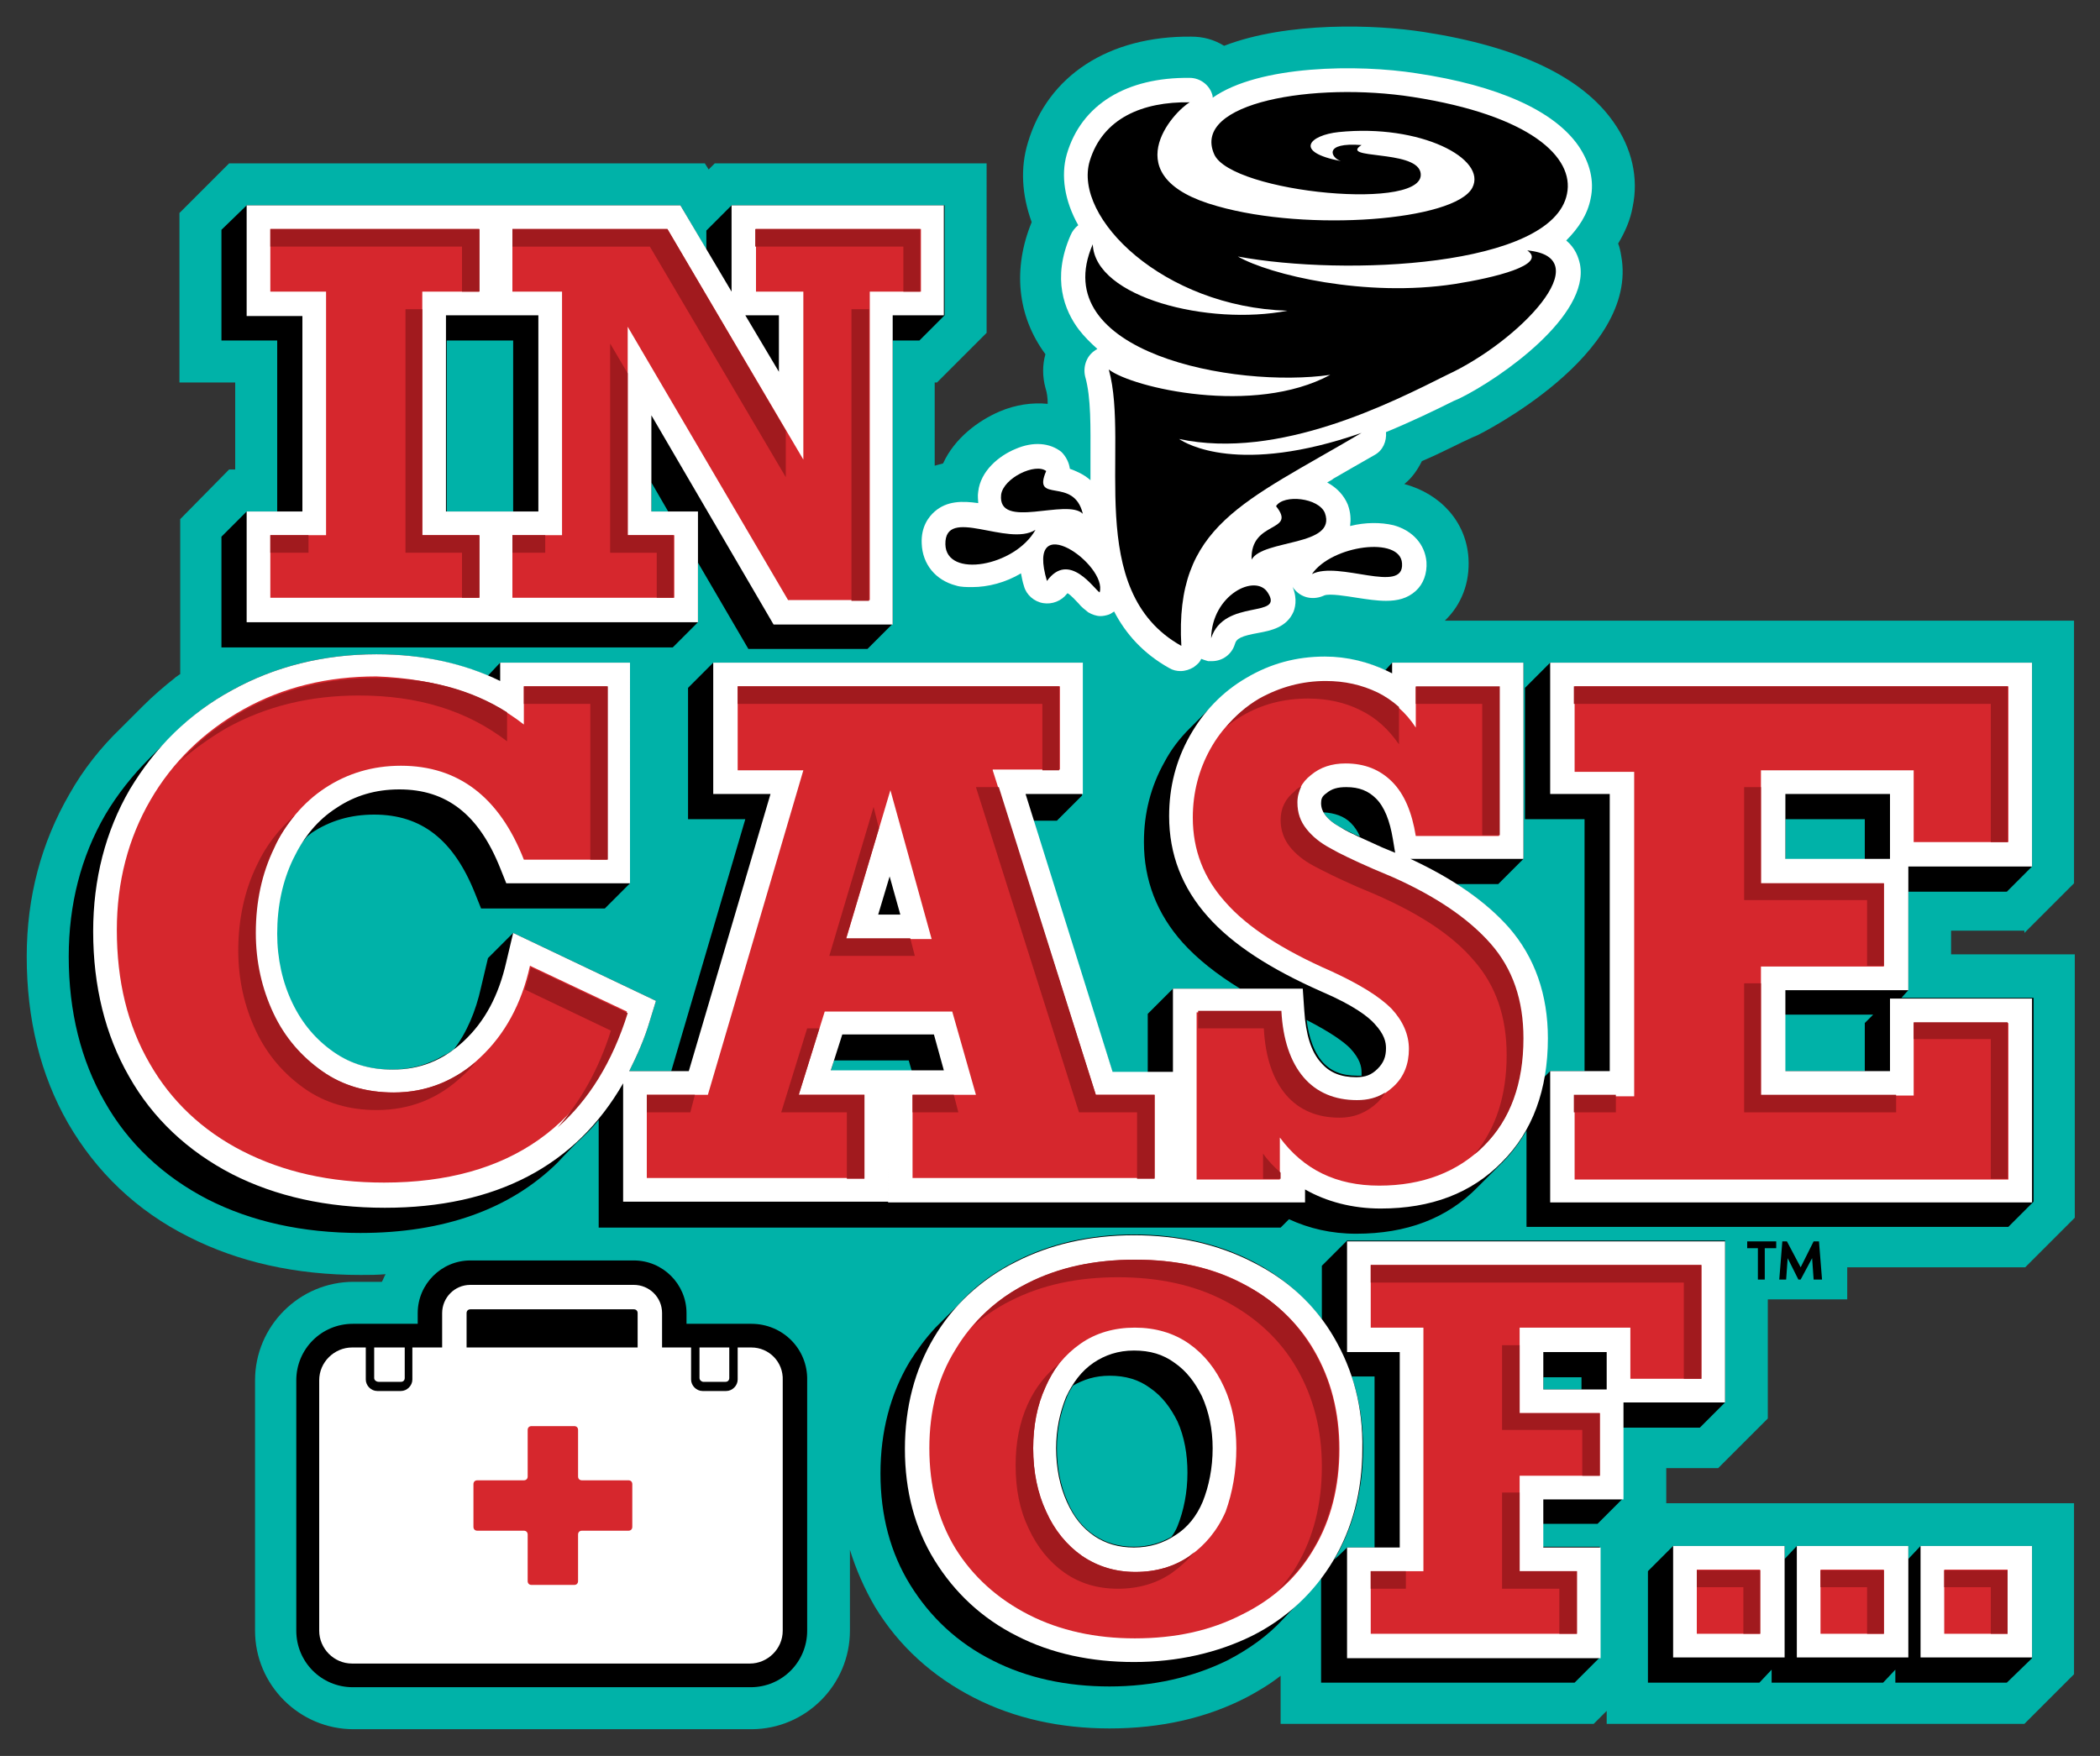
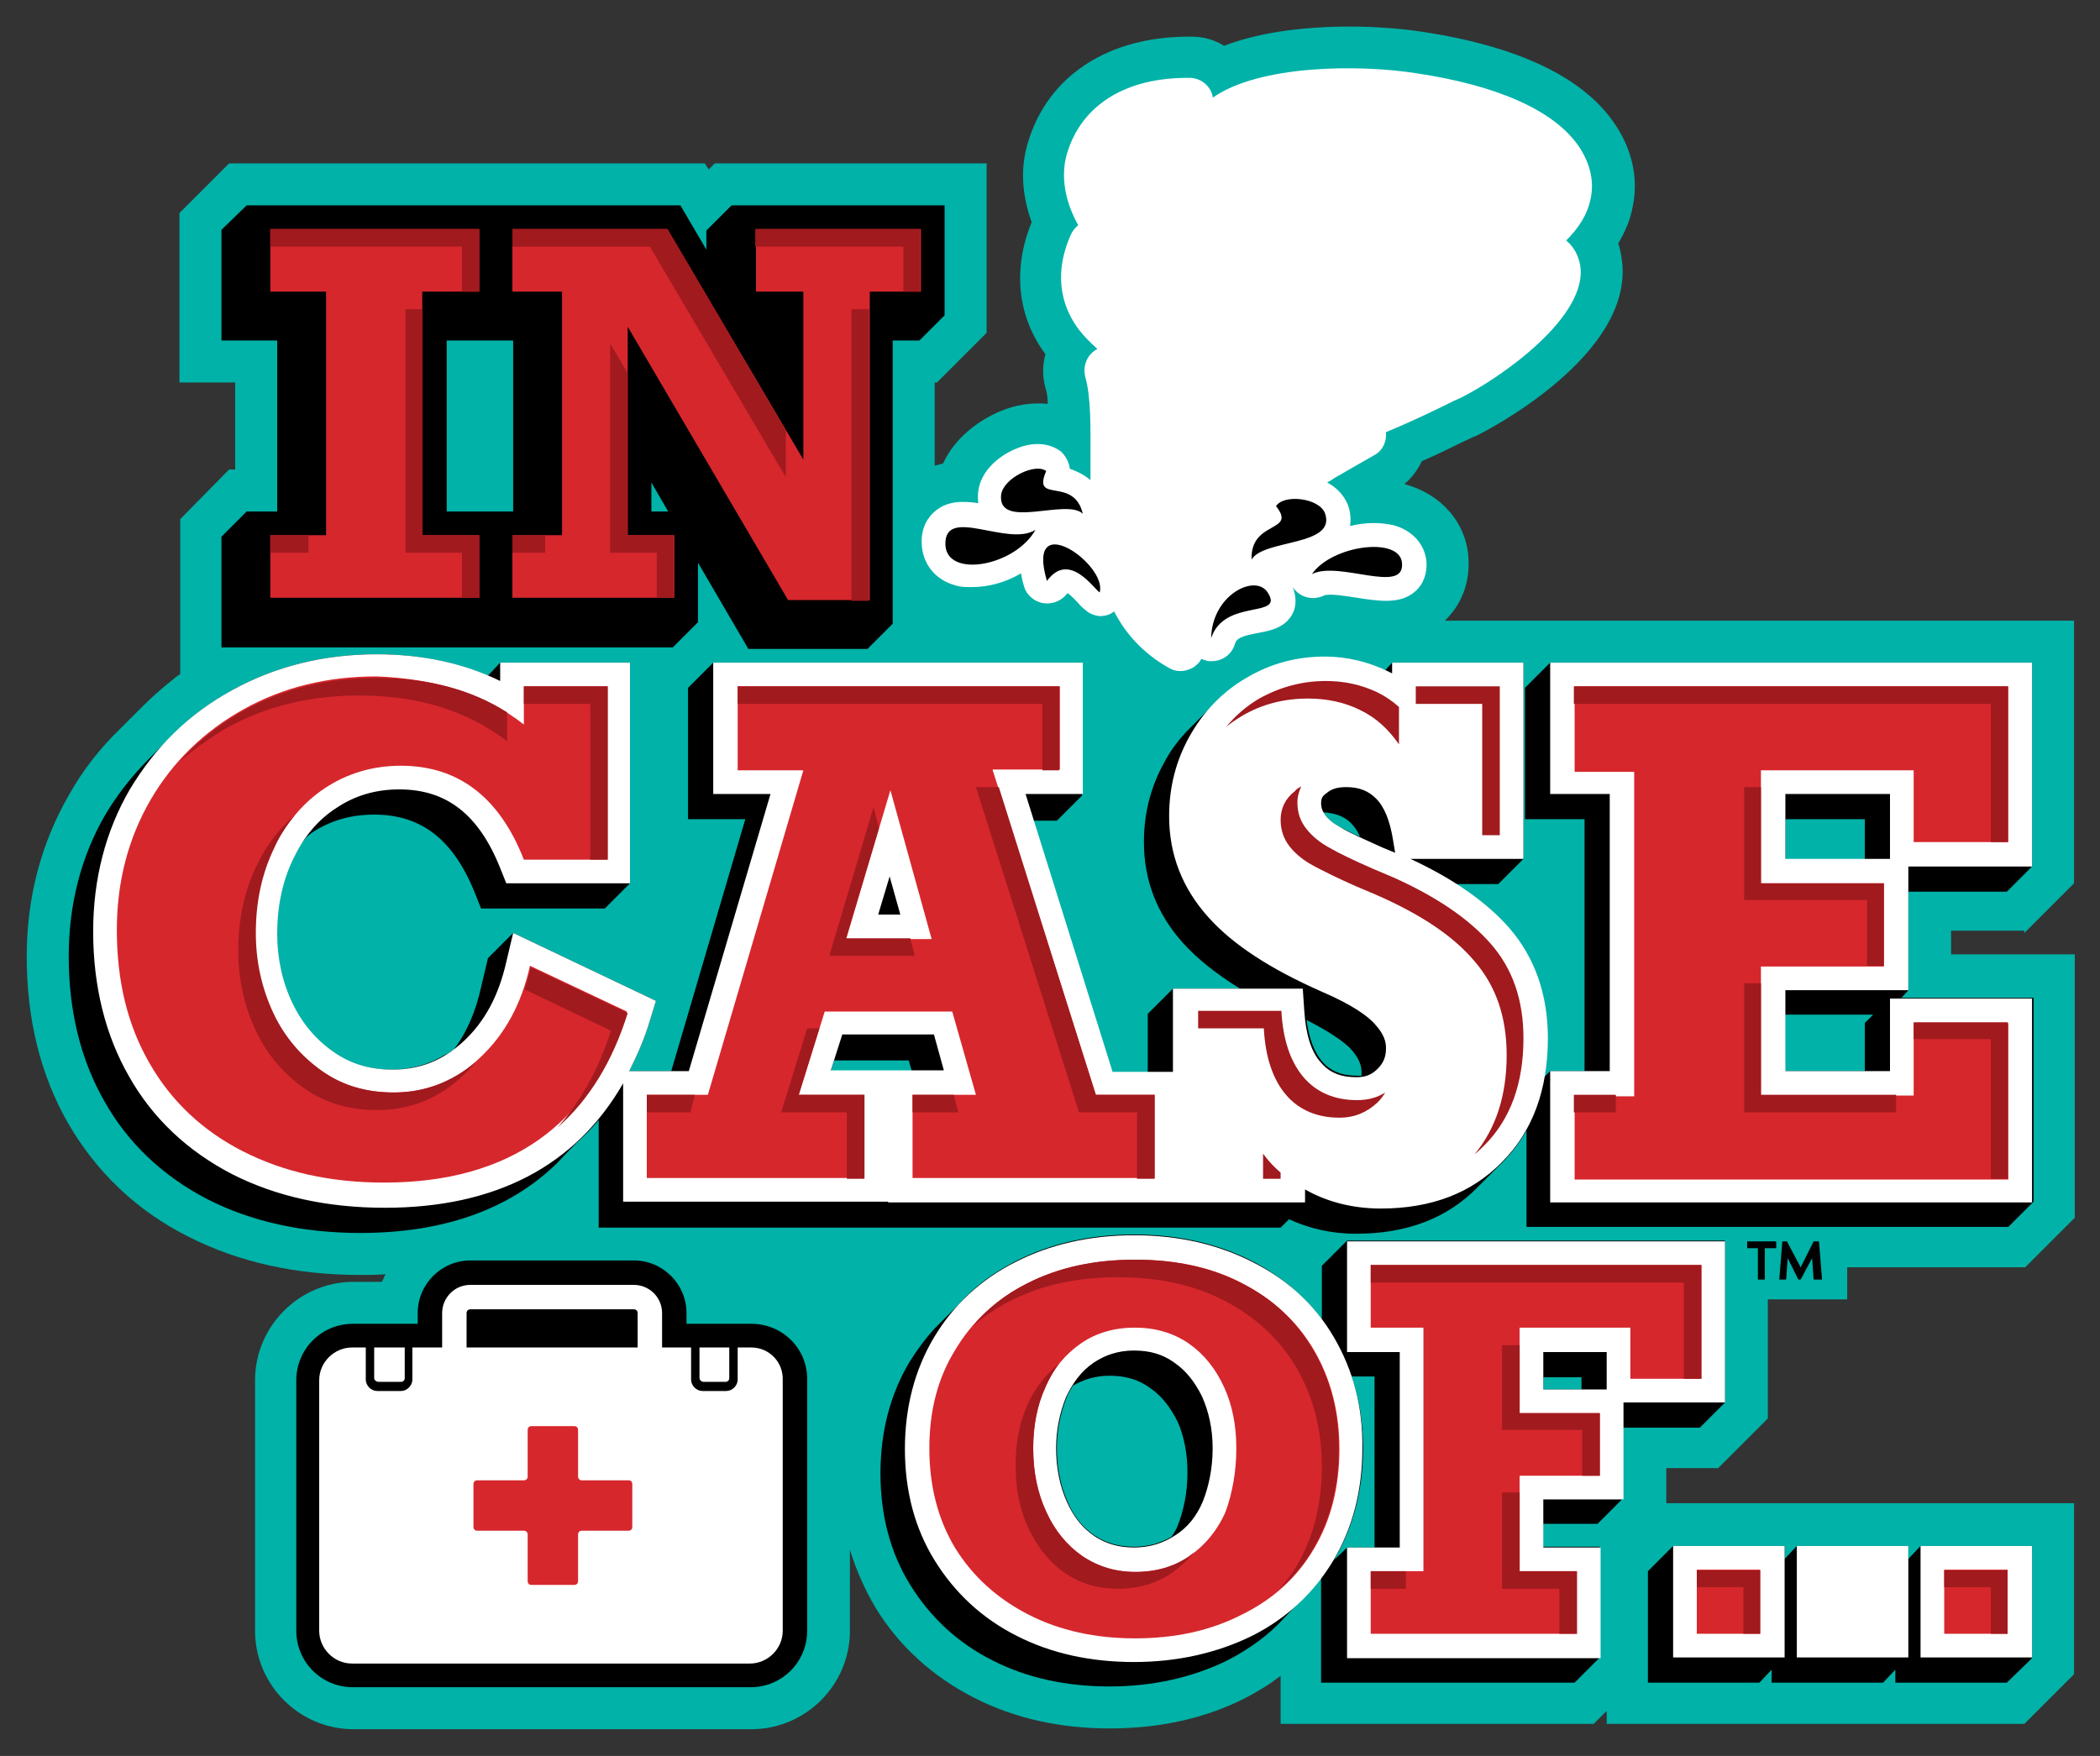
<svg xmlns="http://www.w3.org/2000/svg" version="1.1" id="Layer_1" x="0px" y="0px" viewBox="0 0 275 230" style="enable-background:new 0 0 275 230;" xml:space="preserve">
  <rect x="0" y="0" width="275" height="230" fill="#333333" stroke="none" />
  <style type="text/css">
	.st0{fill:#00B2A8;}
	.st1{fill:#FFFFFF;}
	.st2{fill:#D6272D;}
	.st3{fill:#A11A1E;}
	.st4{fill-rule:evenodd;clip-rule:evenodd;}
</style>
  <g>
    <path class="st0" d="M265.1,122.2l6.5-6.5V81.3h-82.4c2.2-2.1,3.3-5,3.1-8.2c-0.3-4.7-3.6-8.4-8.4-9.7c0,0,0,0,0,0   c1-0.8,1.7-1.8,2.3-3c2.6-1.1,4.8-2.3,6.6-3.1l0.7-0.3c0.2-0.1,21.2-10.5,18.8-23.5c-0.1-0.6-0.2-1.1-0.4-1.6   c0.9-1.5,1.6-3.1,1.9-4.8c0.8-3.8-0.1-7.7-2.5-11.1c-4.1-5.9-12.5-9.9-24.8-11.8c-6.3-1-17.9-1.4-26.2,1.8   c-1.3-0.8-2.7-1.2-4.3-1.2c-10.8-0.1-18.8,5.1-21.4,13.9c-1,3.3-0.8,6.8,0.5,10.4c-2.5,6.1-1.9,12.3,1.8,17.3   c-0.4,1.4-0.4,2.9,0,4.4c0.2,0.6,0.3,1.3,0.3,2.1c-2-0.2-4.2,0.1-6.3,1c-2.8,1.2-5.9,3.5-7.4,6.8c-0.4,0.1-0.7,0.2-1.1,0.3V50.1   h0.3l6.5-6.5V21.4H93.6l-0.8,0.8l-0.5-0.8H30l-6.5,6.5v22.2h7.3v11.4H30L23.6,68v20.3c-0.2,0.1-0.4,0.3-0.6,0.4l-0.1,0.1   c-1.4,1.1-2.8,2.3-4.1,3.6l-3,3c-2.6,2.5-4.9,5.4-6.7,8.6c-3.7,6.4-5.6,13.5-5.6,21.3c0,8.2,1.8,15.5,5.4,21.8   c3.7,6.4,9,11.5,15.8,14.9c6.5,3.3,14,5,22.5,5c1.1,0,2.2,0,3.3-0.1c-0.2,0.3-0.3,0.7-0.5,1l-3.7,0c-7.1,0-12.9,5.8-12.9,12.9v32.8   c0,7.1,5.8,12.9,12.9,12.9h52.1c7.1,0,12.9-5.8,12.9-12.9V203c0.8,2.6,1.9,5.1,3.3,7.5c3.1,5.1,7.5,9.1,13,11.9   c5.3,2.7,11.3,4,17.7,4c6.8,0,12.8-1.4,18-4.1c1.5-0.8,3-1.7,4.4-2.8v6.3h41l1.7-1.7v1.7h54.7l6.5-6.5v-22.4h-53.4v-4.6h6.8   l6.5-6.5v-15.6h10.4v-4.2h23.3l6.5-6.5v-34.5h-16.2v-3.1H265.1z" />
    <g>
      <path d="M249.9,129.7v-12.9h12.9l3.3-3.3V86.8H203l-3.3,3.3v17.2h7.8v33H203l-0.8,0.8c0.3-1.6,0.4-3.3,0.4-5.1    c0-5.7-1.7-10.6-5.1-14.5c-1.8-2.1-4.1-4-6.8-5.7h5.5l3.3-3.3V86.8h-17.2l-0.9,1c-2.4-1.1-5-1.7-7.9-1.7c-3.7,0-7.1,0.9-10.3,2.8    c-1.6,0.9-3,2.1-4.3,3.4c0,0,0,0-0.1,0.1c0,0-3,3-3,3c-1.3,1.3-2.4,2.7-3.3,4.4c-1.8,3.2-2.7,6.7-2.7,10.5c0,5,1.7,9.4,5.1,13.2    c1.9,2.1,4.4,4.1,7.5,6h-8.8l-3.3,3.3v7.7h-4.6l-10.5-33h3.2l3.3-3.3V86.8H93.4l-3.3,3.3v17.2h7.5l-9.7,33h-5.5c1-2,2-4.2,2.7-6.6    l0.8-2.6l-18.7-8.9l-3.3,3.3l-0.9,3.8c-0.7,3.2-1.9,6-3.6,8.2c-0.2,0.1-0.3,0.2-0.5,0.3c-0.2,0.2-0.5,0.3-0.7,0.4    c-2,1.2-4.3,1.9-6.9,1.9c-2.9,0-5.4-0.7-7.7-2.3c-2.3-1.6-4.1-3.7-5.4-6.4c-1.3-2.7-2-5.8-2-9.1c0-3.6,0.7-6.9,2.1-9.8    c0.3-0.7,0.7-1.3,1.1-1.9c0.1-0.1,0.2-0.3,0.3-0.4c0.2-0.2,0.3-0.4,0.5-0.6c0.2-0.2,0.4-0.3,0.6-0.5c2.4-1.6,5.1-2.4,8.2-2.4    c6.2,0,10.4,3.3,13.2,10.3l0.8,2h16.2l3.3-3.3V86.8H65.5l-1.6,1.7c-4.3-1.8-9.2-2.8-14.6-2.8c-6.9,0-13.3,1.6-18.9,4.7    c-2.9,1.6-5.5,3.5-7.7,5.8c0,0-3,3-3.1,3.1c-2.2,2.2-4.2,4.7-5.8,7.4c-3.2,5.5-4.8,11.8-4.8,18.6c0,7.2,1.6,13.6,4.7,19    c3.1,5.5,7.7,9.8,13.5,12.8c5.7,2.9,12.4,4.4,20,4.4c10.9,0,19.6-3.1,25.8-9.2c0,0,1.2-1.3,2.5-2.6c1-0.9,2-1.9,2.9-3v14.1h89.3    l1.1-1.1v0c2.6,1.2,5.5,1.9,8.8,1.9c6.6,0,11.9-2,15.9-6.1c0,0,3.1-3.1,3.2-3.2c0,0,0,0,0,0c0,0,0.1,0,0.1-0.1    c1.2-1.2,2.2-2.6,3.1-4.1v12.6h63.1l3.3-3.3v-26.7h-17.3L249.9,129.7z M175.6,108.4c-0.9-0.5-1.6-1-2.1-1.7    c-0.1-0.1-0.1-0.2-0.2-0.3c1.5,0.1,2.7,0.5,3.6,1.4c0.5,0.5,0.9,1.1,1.2,1.8C177.1,109.2,176.2,108.7,175.6,108.4z M176.8,137.3    c1.3,1.4,1.5,2.4,1.5,3.2c0,0.2,0,0.3,0,0.4c-0.2,0-0.4,0-0.6,0c-2,0-3.5-0.6-4.6-1.9c-1-1.2-1.7-3-2-5.4    C174.4,135.3,176,136.5,176.8,137.3z M116.3,140.5L116.3,140.5l0-0.2h-7.5l0.4-1.4h9.8l0.4,1.4h-3.1v0.1h-0.1V140.5z M202.2,141.2    C202.2,141.2,202.2,141.2,202.2,141.2L202.2,141.2L202.2,141.2z M244.2,107.3v5.3h-10.4v-5.3H244.2z M233.7,140.3v-7.4h11.6    l-1.1,1.1v6.3H233.7z" />
      <path d="M91.4,81.5v-7.8L98,85h15.6l3.3-3.3V44.6h3.5l3.3-3.3V26.9H95.8l-3.3,3.3v2.5l-3.4-5.8H65.9H64H32.3L29,30.1v14.5h7.3V67    h-4L29,70.3v14.5h59.1L91.4,81.5z M60.7,44.6h1.9h4.6V67h-1.3H64h-5.5V44.6H60.7z M87.5,67h-2.2v-3.8L87.5,67z" />
      <path d="M212.6,187h10l3.3-3.3v-21.2h-49.5l-3.3,3.3v7c-2.4-3.1-5.4-5.7-9.1-7.6c-4.5-2.3-9.7-3.5-15.5-3.5    c-5.8,0-11,1.2-15.5,3.5c-2.9,1.5-5.4,3.3-7.4,5.6c0,0-3.1,3.1-3.1,3.1c-1.3,1.4-2.4,2.9-3.4,4.5c-2.5,4.2-3.8,9.1-3.8,14.6    c0,5.5,1.3,10.4,3.9,14.6c2.6,4.2,6.2,7.6,10.8,9.9c4.5,2.3,9.7,3.4,15.3,3.4c5.7,0,10.9-1.2,15.4-3.4c2.9-1.5,5.4-3.3,7.4-5.5    c0,0,4.3-4.5,4.9-5.3v13.7h33.2l3.3-3.3v-14.5h-7.5v-3h7.2l3.3-3.3V187z M202.1,182v-1.6h5v1.6H202.1z M139.8,196.7    c-0.9-2-1.4-4.4-1.4-7c0-2.5,0.5-4.7,1.3-6.7c0.2-0.5,0.5-1,0.8-1.5c1.4-0.8,2.9-1.3,4.8-1.3c2.1,0,3.8,0.5,5.3,1.6    c1.6,1.1,2.7,2.6,3.6,4.4c0.9,2,1.3,4.3,1.3,6.7c0,2.6-0.5,5-1.3,7c-0.2,0.5-0.5,1-0.8,1.4c-1.4,0.8-3,1.3-4.9,1.3    c-2,0-3.7-0.5-5.2-1.5C141.8,200.1,140.6,198.6,139.8,196.7z M174.7,204.3C174.7,204.3,174.7,204.3,174.7,204.3    c2.5-4.2,3.8-9.2,3.8-14.6c0-3.3-0.5-6.5-1.5-9.4h3v22.4h-3.6C176.4,202.7,175.1,204,174.7,204.3z" />
      <polygon points="249.9,204.2 249.9,202.5 235.3,202.5 233.7,204.2 233.7,202.5 219.1,202.5 215.8,205.8 215.8,220.4 230.4,220.4     232,218.7 232,220.4 246.6,220.4 248.2,218.7 248.2,220.4 262.8,220.4 266.1,217.2 266.1,202.5 251.5,202.5   " />
    </g>
    <g>
-       <path class="st1" d="M65.9,81.5h25.5V67h-6.1V54.4l16,27.4h15.6V41.3h6.7V26.9H95.8v11.3l-6.7-11.3H65.9H64H32.3v14.5h7.3V67h-7.3    v14.5H64H65.9z M102,41.3v7.4l-4.4-7.4H102z M58.4,67V41.3H64h1.9h4.6V67h-4.6H64H58.4z" />
      <path class="st1" d="M116.4,157.5h37.3h0.7h16.5v-1.7c2.8,1.6,6.2,2.5,9.9,2.5c6.6,0,11.9-2,15.9-6.1c4-4,6-9.5,6-16.2    c0-5.7-1.7-10.6-5.1-14.5c-3-3.4-7.3-6.4-12.9-9h14.8V86.8h-17.2v1.4c-0.2-0.1-0.4-0.2-0.6-0.3c-2.5-1.2-5.3-1.9-8.2-1.9    c-3.7,0-7.1,0.9-10.3,2.8c-3.1,1.8-5.6,4.4-7.4,7.6c-1.8,3.2-2.7,6.7-2.7,10.5c0,5,1.7,9.4,5.1,13.2c3.2,3.6,8.1,6.8,14.9,9.8    c4.2,1.8,6.1,3.3,6.9,4.2c1.3,1.4,1.5,2.4,1.5,3.2c0,1.1-0.3,1.9-1.1,2.7c-0.8,0.8-1.6,1.1-2.8,1.1c-2,0-3.5-0.6-4.6-1.9    c-1.3-1.4-2-3.7-2.2-6.8l-0.2-2.9h-17v10.9h-7.9L134.3,104h7.5V86.8H93.4V104h7.5l-10.7,36.3h-7.8c1-2,2-4.2,2.7-6.6l0.8-2.6    l-18.7-8.9l-0.9,3.8c-1,4.4-2.8,7.8-5.6,10.4c-2.7,2.5-5.7,3.7-9.3,3.7c-2.9,0-5.4-0.7-7.7-2.3c-2.3-1.6-4.1-3.7-5.4-6.4    c-1.3-2.7-2-5.8-2-9.1c0-3.6,0.7-6.9,2.1-9.8c1.4-2.9,3.2-5.1,5.7-6.7c2.4-1.6,5.1-2.4,8.2-2.4c6.2,0,10.4,3.3,13.2,10.3l0.8,2    h16.2V86.8H65.5v2.4c-4.7-2.3-10.1-3.5-16.2-3.5c-6.9,0-13.3,1.6-18.9,4.7c-5.7,3.1-10.1,7.5-13.4,13c-3.2,5.5-4.8,11.8-4.8,18.6    c0,7.2,1.6,13.6,4.7,19c3.1,5.5,7.7,9.8,13.5,12.8c5.7,2.9,12.4,4.4,20,4.4c14.5,0,25-5.5,31.2-16.3v15.5h34.7v-17.2h-7.5l1.5-4.7    h12l1.3,4.7h-7.3V157.5z M181,111c-2.4-1.1-4.3-1.9-5.4-2.6c-0.9-0.5-1.6-1-2.1-1.7c-0.3-0.4-0.5-0.9-0.5-1.5    c0-0.5,0.1-0.9,0.7-1.3c0.7-0.6,1.5-0.8,2.6-0.8c1.7,0,2.9,0.5,3.9,1.5c1.1,1.1,1.8,2.9,2.2,5.3l0.3,1.8L181,111z M115,119.8    l1.5-5l1.4,5H115z" />
      <path class="st1" d="M249.9,129.7v-16.2h16.2V86.8H203V104h7.8v36.3H203v17.2h63.1v-26.7h-18.6v9.5h-13.7v-10.6H249.9z     M247.5,112.5h-13.7V104h13.7V112.5z" />
      <path class="st1" d="M174.7,175.2c-2.5-4.3-6.1-7.6-10.7-9.9c-4.5-2.3-9.7-3.5-15.5-3.5c-5.8,0-11,1.2-15.5,3.5    c-4.6,2.3-8.2,5.7-10.7,9.9c-2.5,4.2-3.8,9.1-3.8,14.6c0,5.5,1.3,10.4,3.9,14.6c2.6,4.2,6.2,7.6,10.8,9.9    c4.5,2.3,9.7,3.4,15.3,3.4c5.7,0,10.9-1.2,15.4-3.4c4.6-2.3,8.2-5.7,10.7-9.9c2.5-4.2,3.8-9.1,3.8-14.6    C178.5,184.3,177.2,179.5,174.7,175.2z M158.8,189.7c0,2.6-0.5,5-1.3,7c-0.8,1.9-2,3.4-3.6,4.4c-1.5,1-3.3,1.6-5.4,1.6    c-2,0-3.7-0.5-5.2-1.5c-1.6-1.1-2.7-2.5-3.6-4.5c-0.9-2-1.4-4.4-1.4-7c0-2.5,0.5-4.7,1.3-6.7c0.9-1.9,2-3.4,3.6-4.5    c1.5-1,3.2-1.6,5.3-1.6c2.1,0,3.8,0.5,5.3,1.6c1.6,1.1,2.7,2.6,3.6,4.4C158.3,184.9,158.8,187.2,158.8,189.7z" />
      <path class="st1" d="M225.9,162.6h-49.5v14.5h6.9v25.6h-6.9v14.5h33.2v-14.5h-7.5v-6.3h10.5v-12.7h13.3V162.6z M210.4,182h-8.3    v-4.9h8.3V182z" />
      <rect x="219.1" y="202.5" class="st1" width="14.6" height="14.6" />
      <rect x="235.3" y="202.5" class="st1" width="14.6" height="14.6" />
      <rect x="251.5" y="202.5" class="st1" width="14.6" height="14.6" />
    </g>
    <g>
      <g>
        <g>
          <path class="st2" d="M55.3,38.2v31.9h7.4v8.2H35.4v-8.2h7.3V38.2h-7.3V30h27.3v8.2H55.3z" />
          <path class="st2" d="M105.2,38.2h-6.2V30h21.6v8.2h-6.7v40.4h-10.7L82.2,42.8v27.3h6.1v8.2H67.1v-8.2h6.5V38.2h-6.5V30h20.3      l17.8,30.2V38.2z" />
        </g>
      </g>
      <g>
        <path class="st2" d="M68.6,94.9v-5h10.9v22.7H68.6c-3.2-8.2-8.6-12.3-16.1-12.3c-3.7,0-7,1-9.9,2.9c-2.9,1.9-5.1,4.6-6.8,7.9     c-1.6,3.3-2.4,7.1-2.4,11.1c0,3.8,0.8,7.3,2.3,10.5c1.5,3.2,3.7,5.7,6.4,7.6c2.7,1.9,5.9,2.8,9.4,2.8c4.4,0,8.2-1.5,11.4-4.6     c3.2-3,5.4-7,6.5-12l12.7,6c-4.8,14.9-15.4,22.4-31.8,22.4c-7.1,0-13.2-1.4-18.5-4.1c-5.3-2.7-9.4-6.6-12.2-11.5     c-2.9-5-4.3-10.8-4.3-17.5c0-6.3,1.5-12,4.4-17c2.9-5,7-9,12.2-11.9s11-4.3,17.4-4.3C57.1,88.9,63.5,90.9,68.6,94.9z" />
        <path class="st2" d="M130,100.9l13.5,42.5h7.7v10.9h-31.7v-10.9h8.3l-3.1-10.9H108l-3.4,10.9h8.6v10.9H84.7v-10.9h8l12.5-42.5     h-8.6V89.9h42.2v10.9H130z M116.6,103.5l-5.8,19.5H122L116.6,103.5z" />
-         <path class="st2" d="M185.4,95.3v-5.3h10.9v19.5h-10.9c-0.5-3.1-1.5-5.5-3.1-7.1s-3.6-2.4-6.1-2.4c-1.8,0-3.3,0.5-4.5,1.5     c-1.3,1-1.9,2.3-1.9,3.8c0,1.3,0.4,2.5,1.2,3.5c0.8,1,1.8,1.8,3.1,2.5c1.3,0.7,3.1,1.6,5.6,2.7l2.6,1.1c5.7,2.5,10,5.3,12.8,8.6     c2.9,3.3,4.3,7.4,4.3,12.4c0,5.9-1.7,10.6-5.1,14c-3.4,3.4-8,5.2-13.7,5.2c-5.6,0-9.9-2.1-13-6.3v5.5h-10.9v-21.9h10.9     c0.2,3.8,1.2,6.7,2.9,8.7c1.7,2,4.1,3,7,3c2,0,3.6-0.7,5-2c1.4-1.3,2-3,2-4.9c0-1.9-0.8-3.7-2.3-5.3c-1.6-1.6-4.2-3.2-7.9-4.9     c-6.4-2.8-11-5.8-13.8-9c-2.9-3.2-4.3-6.9-4.3-11.1c0-3.3,0.8-6.3,2.3-9c1.5-2.7,3.6-4.8,6.3-6.4c2.7-1.6,5.6-2.3,8.7-2.3     c2.5,0,4.8,0.5,6.8,1.5C182.4,91.8,184.1,93.3,185.4,95.3z" />
        <path class="st2" d="M250.6,110.3v-9.4h-20v14.8h16.1v10.9h-16.1v16.9h20v-9.5h12.4v20.5h-56.8v-10.9h7.8v-42.5h-7.8V89.9h56.8     v20.4H250.6z" />
      </g>
      <g>
        <path class="st2" d="M121.7,189.7c0-4.9,1.1-9.2,3.4-12.9c2.2-3.7,5.4-6.7,9.5-8.7c4.1-2.1,8.8-3.1,14.1-3.1c5.3,0,10,1,14,3.1     c4,2.1,7.2,5,9.4,8.8c2.2,3.8,3.3,8.1,3.3,12.9c0,4.9-1.1,9.3-3.3,13c-2.2,3.8-5.4,6.7-9.5,8.7c-4.1,2.1-8.7,3.1-14,3.1     c-5.1,0-9.8-1-13.9-3.1c-4.1-2.1-7.3-5-9.6-8.7C122.8,199,121.7,194.6,121.7,189.7z M161.9,189.7c0-2.9-0.5-5.6-1.6-8     c-1.1-2.4-2.6-4.3-4.6-5.7c-2-1.4-4.4-2.1-7.1-2.1c-2.7,0-5.1,0.7-7.1,2.1c-2,1.4-3.6,3.3-4.6,5.7c-1.1,2.4-1.6,5.1-1.6,8     c0,3.1,0.5,5.8,1.7,8.3c1.1,2.4,2.7,4.4,4.7,5.8c2,1.4,4.3,2.1,7,2.1c2.7,0,5.1-0.7,7.1-2.1c2-1.4,3.6-3.3,4.7-5.8     C161.4,195.5,161.9,192.7,161.9,189.7z" />
        <path class="st2" d="M213.5,180.6v-6.7H199v11.2h10.5v8.2H199v12.5h7.5v8.2h-27v-8.2h6.9v-31.9h-6.9v-8.2h43.3v14.9H213.5z" />
        <path class="st2" d="M222.2,214v-8.4h8.3v8.4H222.2z" />
-         <path class="st2" d="M238.4,214v-8.4h8.3v8.4H238.4z" />
        <path class="st2" d="M254.6,214v-8.4h8.3v8.4H254.6z" />
      </g>
    </g>
    <g>
      <polygon class="st3" points="114.4,105.7 108.6,125.2 119.8,125.2 119.2,122.9 110.8,122.9 115.1,108.5   " />
      <polygon class="st3" points="127.8,103.1 141.3,145.7 148.9,145.7 148.9,154.4 151.2,154.4 151.2,143.4 143.5,143.4 130.8,103.1       " />
      <path class="st3" d="M138.7,178.6c-1.7,1.4-3.1,3.1-4.1,5.3c-1.1,2.4-1.6,5.1-1.6,8c0,3.1,0.5,5.8,1.7,8.3    c1.1,2.4,2.7,4.4,4.7,5.8c2,1.4,4.3,2.1,7,2.1c2.7,0,5.1-0.7,7.1-2.1c1.1-0.8,2.1-1.7,2.9-2.7c-0.2,0.2-0.4,0.3-0.6,0.5    c-2,1.4-4.4,2.1-7.1,2.1c-2.6,0-4.9-0.7-7-2.1c-2-1.4-3.6-3.3-4.7-5.8c-1.1-2.4-1.7-5.2-1.7-8.3c0-2.9,0.5-5.6,1.6-8    C137.4,180.6,138,179.5,138.7,178.6z" />
      <polygon class="st3" points="119.5,145.7 125.5,145.7 124.9,143.4 119.5,143.4   " />
      <polygon class="st3" points="88.2,78.3 88.2,70.1 82.2,70.1 82.2,48.9 79.9,45 79.9,72.4 86,72.4 86,78.3   " />
      <polygon class="st3" points="79.6,112.6 79.6,89.9 68.6,89.9 68.6,92.2 77.3,92.2 77.3,112.6   " />
      <path class="st3" d="M162.6,93.8c2.7-1.6,5.6-2.3,8.7-2.3c2.5,0,4.8,0.5,6.8,1.5c2.1,1,3.7,2.5,5.1,4.5v-4.9    c-0.9-0.8-1.8-1.4-2.8-1.9c-2.1-1-4.3-1.5-6.8-1.5c-3.1,0-6,0.8-8.7,2.3c-1.7,1-3.2,2.3-4.4,3.8C161,94.8,161.8,94.3,162.6,93.8z" />
      <polygon class="st3" points="96.6,92.2 136.5,92.2 136.5,100.9 138.7,100.9 138.7,89.9 96.6,89.9   " />
      <path class="st3" d="M38.6,106.8c-2.1,1.8-3.8,4-5,6.6c-1.6,3.3-2.4,7.1-2.4,11.1c0,3.8,0.8,7.3,2.3,10.5c1.5,3.2,3.7,5.7,6.4,7.6    c2.7,1.9,5.9,2.8,9.4,2.8c4.4,0,8.2-1.5,11.4-4.6c0.6-0.5,1.1-1.1,1.6-1.7c-3.1,2.6-6.7,4-10.7,4c-3.6,0-6.7-0.9-9.4-2.8    c-2.7-1.9-4.9-4.4-6.4-7.6c-1.5-3.2-2.3-6.7-2.3-10.5c0-4.1,0.8-7.8,2.4-11.1C36.6,109.5,37.5,108.1,38.6,106.8z" />
      <polygon class="st3" points="222.8,180.6 222.8,165.7 179.5,165.7 179.5,168 220.5,168 220.5,180.6   " />
      <polygon class="st3" points="194.1,92.2 194.1,109.4 196.4,109.4 196.4,89.9 185.4,89.9 185.4,92.2   " />
      <polygon class="st3" points="228.4,145.7 248.3,145.7 248.3,143.4 230.6,143.4 230.6,128.8 228.4,128.8   " />
      <polygon class="st3" points="228.4,103.1 228.4,117.9 244.5,117.9 244.5,126.5 246.7,126.5 246.7,115.7 230.6,115.7 230.6,103.1       " />
      <path class="st3" d="M156.8,134.7h8.7c0.2,3.8,1.2,6.7,2.9,8.7c1.7,2,4.1,3,7,3c2,0,3.6-0.7,5-2c0.4-0.4,0.7-0.8,1-1.3    c-1.1,0.7-2.3,1-3.7,1c-2.9,0-5.3-1-7-3c-1.7-2-2.7-4.9-2.9-8.7h-10.9V134.7z" />
      <rect x="206.1" y="143.4" class="st3" width="5.5" height="2.3" />
      <path class="st3" d="M182.4,114.9l-2.6-1.1c-2.5-1.1-4.4-2-5.6-2.7c-1.3-0.7-2.3-1.5-3.1-2.5c-0.8-1-1.2-2.1-1.2-3.5    c0-0.8,0.2-1.4,0.5-2.1c-0.3,0.2-0.6,0.3-0.8,0.6c-1.3,1-1.9,2.3-1.9,3.8c0,1.3,0.4,2.5,1.2,3.5c0.8,1,1.8,1.8,3.1,2.5    c1.3,0.7,3.1,1.6,5.6,2.7l2.6,1.1c5.7,2.5,10,5.3,12.8,8.6c2.9,3.3,4.3,7.4,4.3,12.4c0,5.3-1.4,9.6-4.2,13    c0.5-0.4,0.9-0.8,1.3-1.2c3.4-3.4,5.1-8.1,5.1-14c0-5-1.4-9.1-4.3-12.4C192.3,120.3,188,117.4,182.4,114.9z" />
      <rect x="179.5" y="205.8" class="st3" width="4.6" height="2.3" />
      <path class="st3" d="M167.7,153.6c-0.8-0.7-1.6-1.5-2.3-2.5v3.3h2.3V153.6z" />
      <polygon class="st3" points="85.1,32.3 102.9,62.5 102.9,56.4 87.4,30 67.1,30 67.1,32.3   " />
      <polygon class="st3" points="199,195.5 196.7,195.5 196.7,208.1 204.2,208.1 204.2,214 206.5,214 206.5,205.8 199,205.8   " />
      <polygon class="st3" points="199,176.2 196.7,176.2 196.7,187.3 207.2,187.3 207.2,193.3 209.5,193.3 209.5,185.1 199,185.1   " />
      <path class="st3" d="M162.6,168.1c-4-2.1-8.7-3.1-14-3.1c-5.3,0-10,1-14.1,3.1c-2.8,1.4-5.2,3.3-7.1,5.6c1.5-1.3,3.1-2.4,4.9-3.3    c4.1-2.1,8.8-3.1,14.1-3.1c5.3,0,10,1,14,3.1c4,2.1,7.2,5,9.4,8.8c2.2,3.8,3.3,8.1,3.3,12.9c0,4.9-1.1,9.3-3.3,13    c-0.7,1.2-1.5,2.2-2.4,3.2c1.8-1.6,3.4-3.4,4.6-5.5c2.2-3.8,3.3-8.1,3.3-13c0-4.9-1.1-9.2-3.3-12.9    C169.8,173.1,166.7,170.1,162.6,168.1z" />
      <polygon class="st3" points="222.2,207.9 228.3,207.9 228.3,214 230.5,214 230.5,205.7 222.2,205.7   " />
      <polygon class="st3" points="254.6,207.9 260.7,207.9 260.7,214 262.9,214 262.9,205.7 254.6,205.7   " />
-       <polygon class="st3" points="238.4,207.9 244.5,207.9 244.5,214 246.7,214 246.7,205.7 238.4,205.7   " />
      <polygon class="st3" points="206.1,89.9 206.1,92.2 260.7,92.2 260.7,110.3 262.9,110.3 262.9,89.9   " />
      <polygon class="st3" points="250.6,136.1 260.7,136.1 260.7,154.4 262.9,154.4 262.9,133.9 250.6,133.9   " />
      <polygon class="st3" points="107.3,134.7 105.7,134.7 102.3,145.7 110.9,145.7 110.9,154.4 113.2,154.4 113.2,143.4 104.6,143.4       " />
      <rect x="111.5" y="40.5" class="st3" width="2.3" height="38.2" />
      <polygon class="st3" points="84.7,145.7 90.4,145.7 91,143.4 84.7,143.4   " />
      <polygon class="st3" points="118.3,32.3 118.3,38.2 120.5,38.2 120.5,30 98.9,30 98.9,32.3   " />
      <polygon class="st3" points="60.5,32.3 60.5,38.2 62.8,38.2 62.8,30 35.4,30 35.4,32.3   " />
      <rect x="67.1" y="70.1" class="st3" width="4.3" height="2.3" />
      <path class="st3" d="M68.7,129.6l11.3,5.4c-1.6,5.1-4,9.3-7,12.7c4.1-3.6,7.2-8.6,9.2-15l-12.7-6C69.3,127.7,69,128.7,68.7,129.6z    " />
      <rect x="35.4" y="70.1" class="st3" width="5" height="2.3" />
      <path class="st3" d="M29.6,95.4c5.2-2.9,11-4.3,17.4-4.3c7.8,0,14.2,2,19.4,6v-3.8c-4.7-3-10.4-4.5-17.1-4.5    c-6.4,0-12.2,1.4-17.4,4.3c-3.2,1.8-6,4-8.4,6.7C25.3,98.2,27.4,96.7,29.6,95.4z" />
      <polygon class="st3" points="62.8,78.3 62.8,70.1 55.3,70.1 55.3,40.5 53.1,40.5 53.1,72.4 60.5,72.4 60.5,78.3   " />
    </g>
    <path class="st1" d="M208.3,26c0.5-2.3-0.1-4.7-1.6-6.9c-3.2-4.6-10.5-7.9-21.2-9.5c-7.6-1.2-20.6-1.1-26.7,3.2c0-0.1,0-0.1,0-0.2   c-0.3-1.4-1.6-2.4-3-2.4c-8.3-0.1-14.2,3.5-16.1,10c-0.8,2.8-0.3,6.1,1.5,9.3c-0.4,0.3-0.8,0.8-1,1.3c-2.5,5.7-0.8,9.9,1.1,12.4   c0.7,0.9,1.5,1.7,2.4,2.5c-0.1,0.1-0.2,0.1-0.3,0.2c-1.1,0.7-1.6,2.1-1.3,3.4c0.8,2.8,0.7,6.7,0.7,10.8c0,0.9,0,1.9,0,2.8   c-0.9-0.8-1.9-1.2-2.7-1.5c-0.1-0.8-0.5-1.6-1.1-2.2c-1.5-1.2-3.7-1.4-6-0.4c-2.2,0.9-4.6,2.9-4.9,5.6c-0.1,0.6,0,1.1,0,1.5   c-2.1-0.3-4.1-0.3-5.7,1.1c-0.8,0.7-1.8,2-1.7,4.2c0.1,2.7,1.8,4.8,4.5,5.5c0.6,0.2,1.4,0.2,2.1,0.2c2.1,0,4.4-0.6,6.4-1.8   c0.1,0.5,0.2,1.1,0.4,1.7c0.3,1.1,1.3,2,2.5,2.2c1.2,0.2,2.4-0.3,3.1-1.2c0,0,0.1-0.1,0.1-0.1c0.5,0.3,1.1,1,1.4,1.3   c0.4,0.5,0.8,0.8,1.3,1.2c0.5,0.3,1.1,0.5,1.6,0.5c0.4,0,0.8-0.1,1.1-0.2c0.3-0.1,0.5-0.3,0.7-0.4c1.5,2.9,3.8,5.5,7.2,7.4   c0.5,0.3,1,0.4,1.5,0.4c0.6,0,1.2-0.2,1.7-0.5c0.4-0.3,0.8-0.6,1-1.1c0.3,0.1,0.5,0.2,0.9,0.3c0.2,0,0.3,0,0.5,0   c1.4,0,2.6-0.9,3-2.2c0.2-0.8,0.9-1.1,3.1-1.5c1.6-0.3,3.7-0.7,4.6-2.8c0.3-0.8,0.5-2.1-0.4-3.8l0,0c0.1,0.3,0.3,0.7,0.6,1   c1,1.1,2.5,1.3,3.8,0.7c0.7-0.3,3,0.1,4.3,0.3c1.3,0.2,2.6,0.4,3.8,0.4c1.5,0,2.8-0.3,3.9-1.3c1-0.9,1.5-2.3,1.4-3.8   c-0.2-2.3-1.8-4.1-4.3-4.8c-1.7-0.4-3.7-0.4-5.7,0.1c0.1-0.8,0.1-1.7-0.3-2.8c-0.5-1.2-1.4-2.2-2.7-2.9c0.3-0.2,0.6-0.3,0.8-0.5   c1.7-1,3.5-2,5.4-3.1c1.1-0.6,1.6-1.8,1.5-3c3.4-1.4,6.5-2.9,8.9-4.1l0.7-0.3c5.5-2.7,17.1-10.9,15.8-17.6   c-0.2-0.9-0.6-2.1-1.8-3.1C206.7,29.9,207.9,28.1,208.3,26z" />
    <g>
      <g>
        <path class="st4" d="M167.1,66.3c1-1.6,5.6-1.1,6.4,0.9c1.6,4.4-8.1,3.4-9.6,6.1C163.7,68.1,169.9,69.8,167.1,66.3z" />
        <path class="st4" d="M137,61.7c-1.4-1.1-5.6,0.9-5.9,3.1c-0.5,4.7,8.6,0.4,10.7,2.5C140.6,62.3,135.1,66.1,137,61.7z" />
        <path class="st4" d="M183.6,73.8c0.3,4.1-8.3-0.4-11.8,1.4C174.4,71.4,183.4,70.2,183.6,73.8z" />
-         <path class="st4" d="M123.8,71.3c-0.1-5.1,8.2,0.4,11.8-1.9C132.9,74.2,123.9,75.8,123.8,71.3z" />
+         <path class="st4" d="M123.8,71.3c-0.1-5.1,8.2,0.4,11.8-1.9C132.9,74.2,123.9,75.8,123.8,71.3" />
        <path class="st4" d="M166,77.6c2.3,3.5-5.7,0.7-7.4,6C158.7,77.9,164.4,75.1,166,77.6z" />
        <path class="st4" d="M137.1,76.1c-2.9-9.8,8-2.1,6.9,1.5C143.3,77.2,140,72.1,137.1,76.1z" />
      </g>
-       <path class="st4" d="M200,32.8c2.7,1.9-4.4,3.6-9.5,4.4c-11.7,1.8-24.2-1.2-28.4-3.6c14,2.6,41.2,1.4,43.1-8.2    c1-4.8-4.8-10.3-20.2-12.7c-12.8-2-29,0.7-26,7.5c2.2,5.1,28.4,7.6,27,2.3c-0.8-2.9-10.7-1.6-7.7-3.5c-5.1-0.4-4,1.7-2.7,2.1    c-6.3-1.2-4.1-3.4-0.3-3.8c10.7-1.1,19.5,3.5,17.5,7.3c-2.3,4.3-21.5,5.8-33.4,2.4c-13.7-3.8-5.7-12.4-3.6-13.6    c-6.2-0.1-11.4,2.1-13.1,7.7c-2.2,7.4,9.6,19.1,25.9,19.6c-10.3,2-25.2-1.7-25.5-8.7c-6.2,14.2,18.6,18.9,31.1,17.1    c-10,5.4-25.9,1.7-29-0.7c2.8,10.1-3.4,29,9.5,36.2c-0.9-15.8,8.2-18.8,23.6-27.9c-16.1,5.6-23,1.4-23.9,0.8    c13.1,2.8,27.9-4.8,35.1-8.4C198.8,44.8,209.6,33.7,200,32.8z" />
    </g>
    <path d="M98.4,173.4h-8.5V172c0-3.8-3.1-6.9-6.9-6.9H61.6c-3.8,0-6.9,3.1-6.9,6.9v1.4h-8.5c-4.1,0-7.4,3.3-7.4,7.4v32.8   c0,4.1,3.3,7.4,7.4,7.4h52.1c4.1,0,7.4-3.3,7.4-7.4v-32.8C105.8,176.7,102.5,173.4,98.4,173.4z" />
    <g>
      <path class="st1" d="M92.1,181H95c0.3,0,0.5-0.2,0.5-0.5v-4h-3.9v4C91.6,180.8,91.9,181,92.1,181z" />
      <path class="st1" d="M98.4,176.5h-1.8v4.2c0,0.8-0.7,1.5-1.5,1.5h-3.1c-0.8,0-1.5-0.7-1.5-1.5v-4.2h-3.8V172    c0-2.1-1.7-3.7-3.7-3.7H61.6c-2.1,0-3.7,1.7-3.7,3.7v4.5H54v4.2c0,0.8-0.7,1.5-1.5,1.5h-3.1c-0.8,0-1.5-0.7-1.5-1.5v-4.2h-1.8    c-2.3,0-4.3,1.9-4.3,4.3v32.8c0,2.3,1.9,4.3,4.3,4.3h52.1c2.3,0,4.3-1.9,4.3-4.3v-32.8C102.6,178.4,100.7,176.5,98.4,176.5z     M83.5,176.5H61.1V172c0-0.3,0.2-0.5,0.5-0.5H83c0.3,0,0.5,0.2,0.5,0.5V176.5z" />
      <path class="st1" d="M49.6,181h2.9c0.3,0,0.5-0.2,0.5-0.5v-4H49v4C49,180.8,49.3,181,49.6,181z" />
    </g>
    <path class="st2" d="M82.8,200c0,0.3-0.2,0.5-0.5,0.5h-6.1c-0.3,0-0.5,0.2-0.5,0.5v6.1c0,0.3-0.2,0.5-0.5,0.5h-5.6   c-0.3,0-0.5-0.2-0.5-0.5V201c0-0.3-0.2-0.5-0.5-0.5h-6.1c-0.3,0-0.5-0.2-0.5-0.5v-5.6c0-0.3,0.2-0.5,0.5-0.5h6.1   c0.3,0,0.5-0.2,0.5-0.5v-6.1c0-0.3,0.2-0.5,0.5-0.5h5.6c0.3,0,0.5,0.2,0.5,0.5v6.1c0,0.3,0.2,0.5,0.5,0.5h6.1   c0.3,0,0.5,0.2,0.5,0.5V200z" />
    <g>
      <g>
        <path d="M231.1,163.5v4.1h-0.9v-4.1h-1.4v-0.9h3.8v0.9H231.1z M237.5,167.6l-0.2-2.8l-1.5,2.8h-0.3l-1.4-2.8l-0.2,2.8h-0.9l0.4-5     h0.6l1.8,3.4l1.7-3.4h0.7l0.4,5H237.5z" />
      </g>
    </g>
  </g>
</svg>